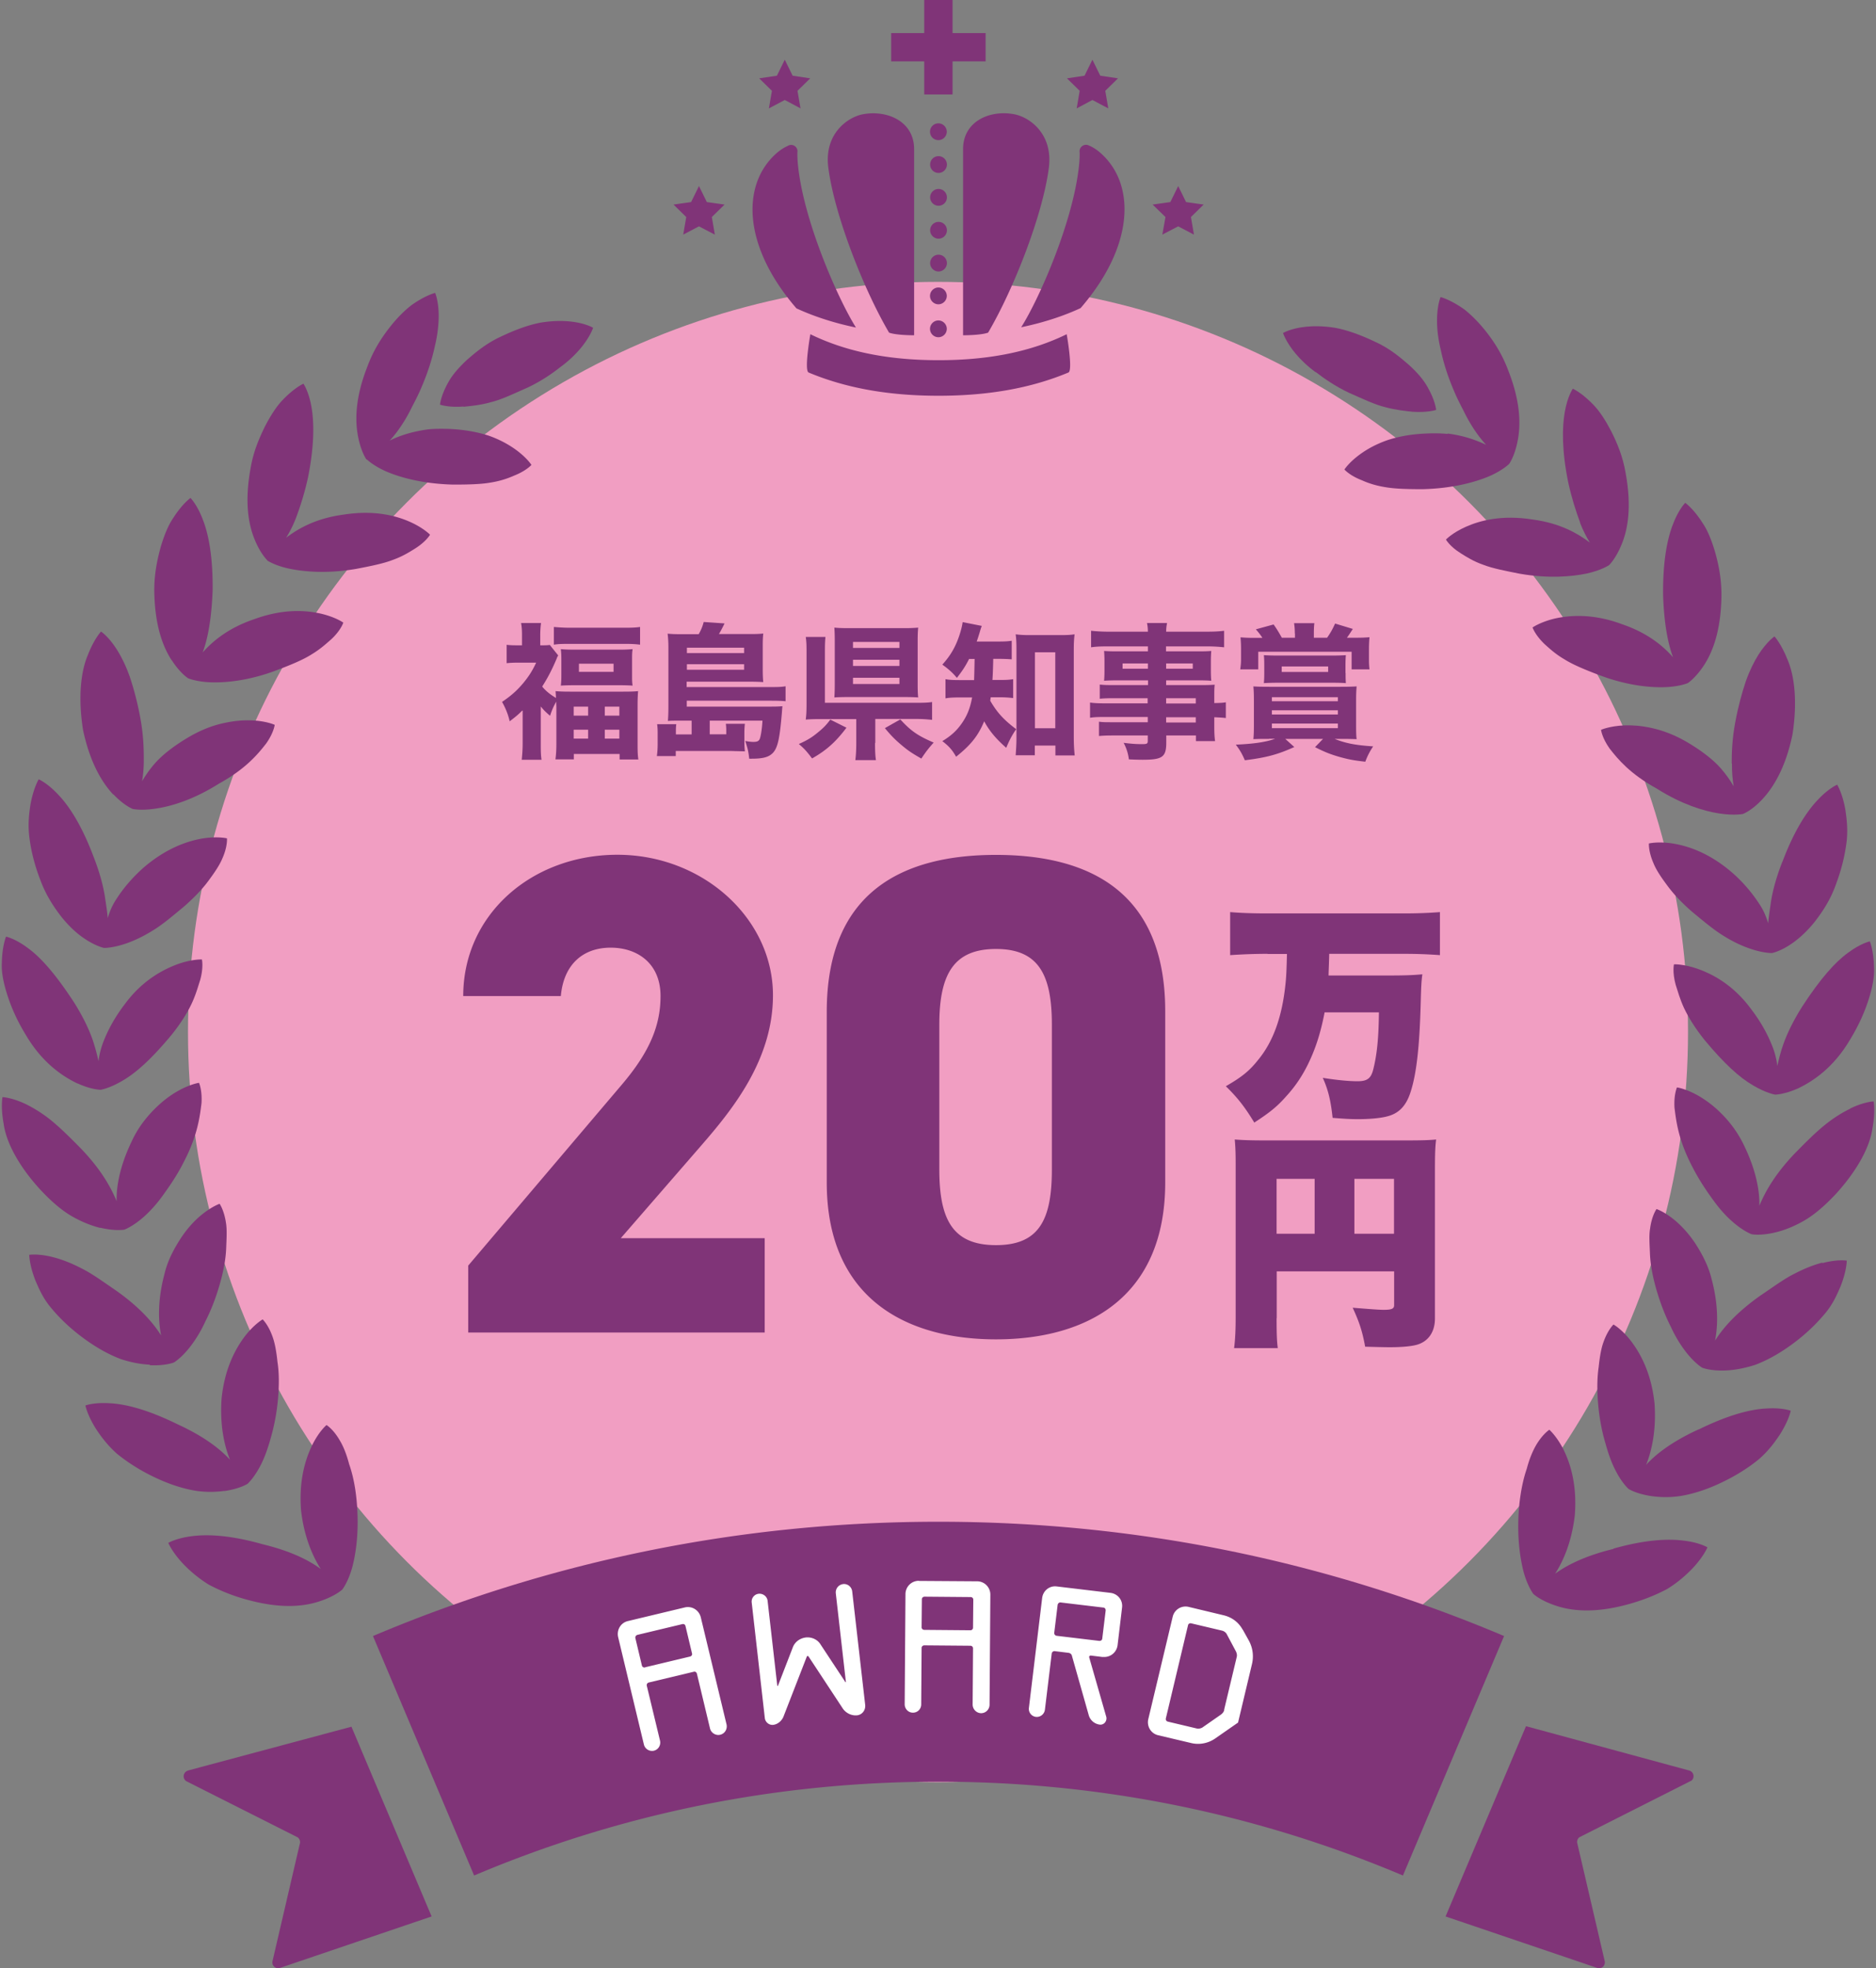
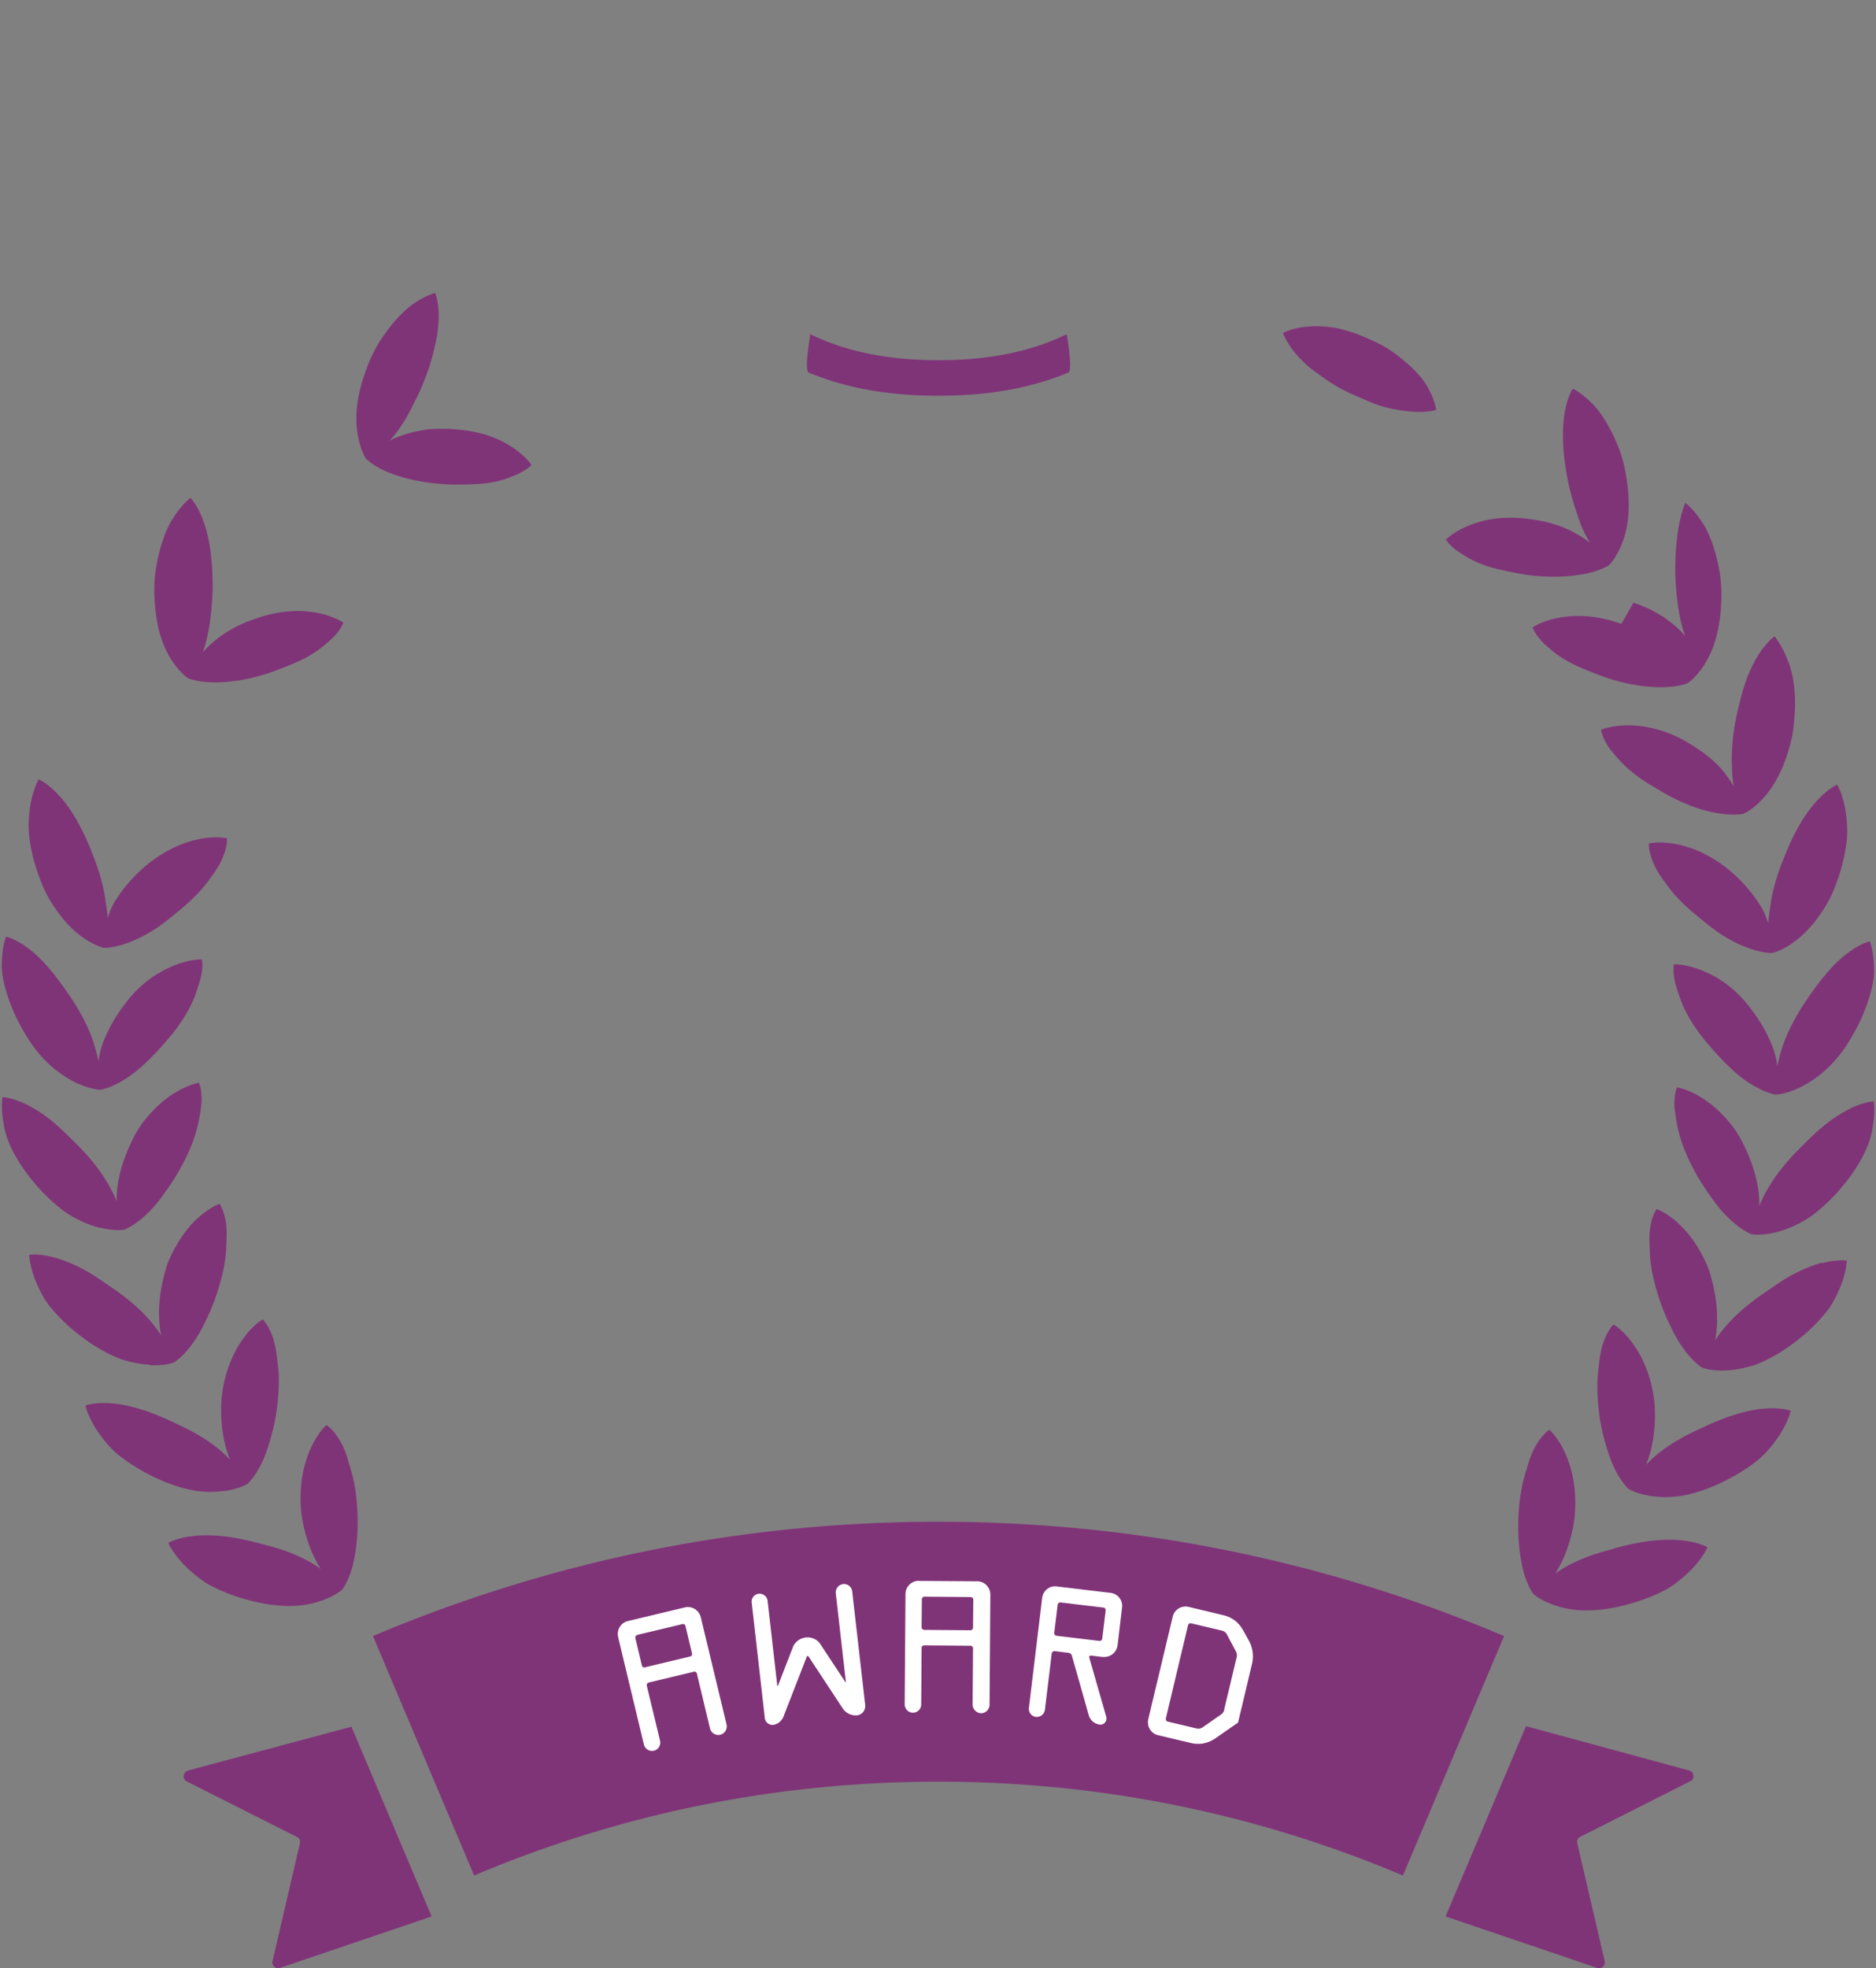
<svg xmlns="http://www.w3.org/2000/svg" id="_レイヤー_1" viewBox="0 0 143 150">
  <rect x="0" y="0" width="143" height="150" fill="#808080" stroke="none" />
  <defs>
    <style>.cls-1{fill:none}.cls-3{fill:#fff}.cls-4{fill:#803478}</style>
  </defs>
-   <circle cx="71.5" cy="78.65" r="57.17" style="fill:#f19ec2" />
  <path class="cls-4" d="M7.63 93.56c1.16.28 1.85.15 1.85.15s.66-.24 1.52-1.01c.43-.39.92-.91 1.4-1.58.49-.68 1.09-1.53 1.6-2.55 1.07-2.04 1.23-3.48 1.36-4.5.06-1.01-.19-1.55-.19-1.55s-.69.09-1.69.67c-.5.29-1.08.71-1.69 1.32-.61.61-1.27 1.42-1.75 2.47-.89 1.84-1.18 3.42-1.15 4.56-.43-1.04-1.17-2.39-2.7-3.99-.9-.92-1.64-1.64-2.33-2.2a10.4 10.4 0 0 0-1.88-1.2c-1.09-.52-1.79-.54-1.79-.54s-.15.75.09 2.04c.17 1.29 1.04 3.1 2.79 5.01.89.95 1.68 1.62 2.48 2.07.8.45 1.51.7 2.09.85ZM26.11 121.11s.43-.55.74-1.67c.29-1.09.55-2.83.33-5.12-.11-1.14-.32-2.04-.57-2.75-.2-.76-.44-1.35-.7-1.78-.5-.88-1.02-1.19-1.02-1.19s-.54.44-1.06 1.47c-.51 1.02-1.07 2.66-.88 5.06.24 2.03.89 3.48 1.5 4.44-.91-.67-2.29-1.37-4.45-1.89-2.39-.68-4.15-.77-5.37-.61-1.2.15-1.8.51-1.8.51s.28.71 1.19 1.66c.46.47 1.06 1 1.87 1.51a14 14 0 0 0 3.17 1.22c2.52.66 4.23.44 5.4.03 1.14-.39 1.64-.87 1.64-.87ZM5.9 82.56c1.09.5 1.78.49 1.78.49s.69-.11 1.69-.71c1.03-.6 2.22-1.68 3.72-3.49.72-.9 1.21-1.7 1.53-2.39.32-.69.48-1.29.64-1.78.27-.98.13-1.56.13-1.56s-.7-.04-1.8.34c-1.07.39-2.7 1.19-4.08 3.07-.72.94-1.21 1.84-1.54 2.64-.27.64-.4 1.2-.46 1.7-.11-.49-.25-1.05-.47-1.69-.29-.81-.74-1.75-1.41-2.81-1.4-2.14-2.53-3.42-3.52-4.13-.96-.72-1.65-.86-1.65-.86s-.3.71-.32 2.01c-.04.65.11 1.46.4 2.38.29.92.73 1.96 1.41 3.07 1.29 2.21 2.89 3.22 3.95 3.73ZM17.1 113.63c1.19-.17 1.77-.55 1.77-.55s.52-.46 1.04-1.5c.26-.52.5-1.17.73-2 .24-.84.45-1.83.55-2.97.1-1.14.08-2.06-.04-2.82-.08-.77-.19-1.4-.36-1.88-.33-.96-.77-1.36-.77-1.36s-.61.34-1.32 1.24c-.69.9-1.57 2.42-1.81 4.8-.14 2.04.21 3.59.64 4.65-.77-.83-1.99-1.78-4-2.7-2.24-1.1-3.93-1.54-5.16-1.6-1.21-.08-1.86.17-1.86.17s.14.75.85 1.85c.36.54.84 1.19 1.56 1.83.75.61 1.7 1.24 2.88 1.8s2.19.86 3.06 1.01c.88.14 1.65.1 2.24.02Z" />
  <path class="cls-4" d="M11.42 104.04c1.2.06 1.84-.21 1.84-.21s.6-.35 1.3-1.28a9.7 9.7 0 0 0 1.08-1.82c.4-.78.78-1.71 1.1-2.82.32-1.1.47-2.01.5-2.77.03-.76.07-1.41-.01-1.91-.14-1-.49-1.49-.49-1.49s-.66.22-1.53.97c-.44.38-.92.9-1.4 1.61-.45.7-1.01 1.64-1.27 2.76-.53 1.98-.48 3.57-.26 4.69-.6-.95-1.61-2.13-3.42-3.41-1.07-.73-1.87-1.32-2.69-1.72-.79-.41-1.5-.67-2.08-.82-1.17-.31-1.86-.19-1.86-.19s0 .77.48 1.98c.26.6.57 1.34 1.2 2.08.62.75 1.43 1.54 2.48 2.31s1.99 1.26 2.81 1.57c.87.29 1.61.4 2.21.43ZM3.06 67.02c.43 1.2 1.07 2.14 1.62 2.85.57.71 1.12 1.21 1.6 1.55.97.69 1.65.82 1.65.82s.7.02 1.8-.38c.55-.2 1.2-.5 1.92-.95.73-.44 1.44-1.05 2.35-1.8.87-.76 1.5-1.44 1.95-2.07.46-.62.81-1.16 1-1.62.41-.92.35-1.53.35-1.53s-.67-.17-1.81 0c-1.11.18-2.78.7-4.58 2.26-.88.79-1.53 1.58-2 2.31-.37.54-.56 1.05-.7 1.51-.03-.49-.13-1.05-.22-1.68-.14-.86-.41-1.86-.87-3.03-.88-2.34-1.84-3.83-2.69-4.71-.83-.89-1.48-1.16-1.48-1.16s-.4.65-.63 1.94c-.1.65-.2 1.45-.09 2.4.11.96.36 2.06.82 3.27ZM27.95 35s.49.5 1.56.96c1.05.44 2.74.91 5.02.97 1.12 0 2.08-.02 2.84-.15.77-.12 1.36-.33 1.81-.53.94-.37 1.33-.82 1.33-.82s-.37-.59-1.32-1.25c-.48-.33-1.1-.68-1.91-.97-.79-.26-1.77-.46-2.97-.52-.6-.02-1.16-.02-1.67.03-.5.07-.95.16-1.37.27-.62.17-1.14.37-1.57.59.33-.35.67-.79 1.02-1.34.24-.37.47-.79.7-1.26.24-.46.5-.96.74-1.54.49-1.15.8-2.18.99-3.07.21-.87.28-1.61.29-2.21.01-1.2-.27-1.84-.27-1.84s-.75.18-1.81.94c-.52.4-1.1.97-1.69 1.73-.59.76-1.2 1.69-1.66 2.93-.96 2.43-.95 4.18-.71 5.38.23 1.17.64 1.73.64 1.73ZM13.09 50.31c.65 1.01 1.25 1.38 1.25 1.38s.64.28 1.8.31c1.15.03 2.92-.14 5.02-.95 1.05-.4 1.95-.77 2.59-1.18.67-.4 1.12-.82 1.5-1.15.74-.69.92-1.27.92-1.27s-.56-.41-1.69-.68c-1.12-.26-2.86-.4-5.08.41-2 .67-3.19 1.69-3.95 2.54.4-1.06.68-2.61.76-4.77.02-2.53-.31-4.25-.76-5.38-.43-1.13-.93-1.62-.93-1.62s-.63.44-1.33 1.55c-.37.54-.68 1.3-.95 2.22-.25.93-.49 2.01-.48 3.33.04 2.64.66 4.24 1.32 5.26Z" />
-   <path class="cls-4" d="M35.33 31c.56-.06 1.28-.12 2.09-.35.82-.2 1.7-.63 2.77-1.1 1.06-.5 1.87-1.06 2.53-1.58a8.75 8.75 0 0 0 1.54-1.43c.74-.89.95-1.56.95-1.56s-.58-.36-1.75-.48c-.59-.06-1.32-.06-2.21.08-.88.16-1.88.51-3.02 1.05-1.15.52-1.97 1.22-2.64 1.8-.65.61-1.12 1.16-1.41 1.69-.59 1.04-.64 1.72-.64 1.72s.66.23 1.79.14ZM20.35 42.7s.57.4 1.71.64c1.11.23 2.88.4 5.11.01 1.09-.21 2.05-.4 2.77-.68.73-.26 1.26-.59 1.69-.86.86-.54 1.15-1.06 1.15-1.06s-.48-.51-1.53-.98c-1.06-.47-2.72-.92-5.07-.55-2.11.28-3.46 1.07-4.37 1.76.26-.41.52-.91.76-1.53.31-.83.63-1.81.9-3.02.5-2.47.48-4.25.27-5.43-.21-1.19-.61-1.76-.61-1.76s-.7.31-1.6 1.26c-.45.47-.9 1.16-1.34 2.01-.42.87-.87 1.87-1.09 3.18-.47 2.58-.16 4.28.31 5.42.45 1.11.96 1.58.96 1.58ZM8.65 60.54c.81.86 1.47 1.11 1.47 1.11s.66.15 1.83-.04c1.17-.18 2.84-.69 4.74-1.89 2.05-1.13 2.97-2.25 3.6-3.06.58-.82.65-1.42.65-1.42s-.63-.3-1.78-.34c-.58-.02-1.28.02-2.12.21-.85.18-1.79.54-2.8 1.15-1.01.61-1.84 1.25-2.41 1.89-.43.49-.75.96-1 1.39.08-.49.14-1.04.13-1.73 0-.88-.04-1.89-.27-3.13s-.52-2.28-.8-3.11c-.3-.85-.64-1.52-.96-2.03-.64-1.03-1.23-1.41-1.23-1.41s-.53.56-1 1.78c-.52 1.2-.77 3.18-.37 5.72.55 2.59 1.5 4.06 2.3 4.92Z" />
-   <path class="cls-1" d="M52.1 128.99c-.36-.44-.7-.81-1.03-1.14-.33-.33-.62-.67-.92-.92a7.08 7.08 0 0 0-1.56-1.1c-.9-.45-1.51-.43-1.51-.43s-.21.66-.1 1.8c.11 1.14.55 2.75 1.99 4.71.18.24.36.48.54.69.19.2.38.37.56.54.37.33.74.62 1.09.86.56.38 1.07.64 1.54.83a9.29 9.29 0 0 0-1.77.07c-.43.06-.91.15-1.42.28-.26.07-.52.15-.81.23-.27.06-.56.14-.85.22-2.37.67-3.93 1.61-4.86 2.4-.94.78-1.24 1.41-1.24 1.41s.62.44 1.91.73c.64.14 1.44.25 2.4.24.48-.02.98-.02 1.54-.14.56-.12 1.15-.28 1.77-.49 2.49-.86 3.82-1.98 4.57-2.88.74-.9.91-1.58.91-1.58s.07-.7-.27-1.84c-.33-1.15-1.05-2.74-2.48-4.5ZM34.73 127.64s.32-.62.41-1.77c.07-1.11.03-2.92-.63-5.1-.32-1.1-.7-1.92-1.07-2.6-.33-.72-.69-1.24-1.02-1.62-.66-.76-1.22-.98-1.22-.98s-.44.54-.77 1.64c-.32 1.1-.54 2.79.07 5.14.63 1.94 1.53 3.24 2.32 4.06-1.02-.48-2.52-.91-4.73-1.01-2.45-.25-4.22.02-5.38.4-1.16.37-1.67.84-1.67.84s.41.64 1.48 1.4c.54.38 1.24.78 2.12 1.13.91.31 2.04.53 3.34.61 2.61.15 4.23-.35 5.31-.98 1.05-.6 1.45-1.17 1.45-1.17Z" />
  <path class="cls-1" d="M43.22 133.86c.92-.79 1.2-1.43 1.2-1.43s.19-.67.06-1.81c-.12-1.16-.51-2.9-1.58-4.9-.52-1.02-1.08-1.71-1.53-2.36-.46-.64-.91-1.08-1.31-1.39-.79-.62-1.39-.72-1.39-.72s-.33.61-.44 1.75c-.11 1.14 0 2.82 1.04 5.03.97 1.8 2.12 2.88 3.05 3.54-1.1-.27-2.66-.39-4.85-.08-2.44.2-4.15.82-5.21 1.41-1.07.59-1.49 1.15-1.49 1.15s.53.55 1.73 1.09c.6.27 1.37.53 2.3.7.93.19 2.1.14 3.39-.02 2.6-.36 4.11-1.18 5.02-1.95Z" />
-   <path class="cls-4" d="M110.35 33.07c-.51-.05-1.07-.06-1.67-.03-1.2.05-2.17.25-2.97.52-.81.29-1.44.64-1.91.97-.95.66-1.32 1.25-1.32 1.25s.39.46 1.33.82c.46.21 1.05.41 1.81.53.77.13 1.72.15 2.84.15 2.28-.06 3.96-.53 5.02-.97 1.07-.46 1.56-.96 1.56-.96s.41-.56.64-1.73c.24-1.19.25-2.95-.71-5.38-.46-1.24-1.07-2.17-1.66-2.93-.59-.75-1.17-1.32-1.69-1.73-1.07-.76-1.81-.94-1.81-.94s-.28.64-.27 1.84c0 .6.08 1.34.29 2.21.19.9.5 1.93.99 3.07.24.58.5 1.08.74 1.54.23.48.47.9.7 1.26.35.55.7.99 1.02 1.34a9.62 9.62 0 0 0-1.57-.59c-.41-.11-.87-.21-1.37-.27Z" />
  <path class="cls-4" d="M100.29 28.35c.66.51 1.48 1.08 2.53 1.58 1.07.47 1.95.9 2.77 1.1.81.22 1.53.29 2.09.35 1.13.08 1.79-.14 1.79-.14s-.05-.69-.64-1.72c-.29-.53-.75-1.09-1.41-1.69-.67-.58-1.49-1.29-2.64-1.8-1.14-.54-2.14-.89-3.02-1.05-.89-.14-1.63-.14-2.21-.08-1.17.12-1.75.48-1.75.48s.21.67.95 1.56c.37.44.87.94 1.54 1.43ZM142.53 71.74s-.68.14-1.65.86c-.99.71-2.12 1.98-3.52 4.13-.67 1.07-1.12 2-1.41 2.81-.23.64-.36 1.2-.47 1.69-.06-.5-.19-1.06-.46-1.69-.33-.8-.82-1.7-1.54-2.64-1.38-1.88-3-2.69-4.08-3.07-1.1-.38-1.8-.34-1.8-.34s-.14.58.13 1.56c.16.49.32 1.09.64 1.78.33.69.81 1.48 1.53 2.39 1.5 1.81 2.69 2.9 3.72 3.49 1 .6 1.69.71 1.69.71s.7 0 1.78-.49c1.05-.51 2.66-1.52 3.95-3.73.67-1.1 1.12-2.14 1.41-3.07.29-.92.44-1.73.4-2.38-.02-1.31-.32-2.01-.32-2.01ZM120.43 39.82c.24.61.5 1.11.76 1.53-.91-.69-2.26-1.48-4.37-1.76-2.35-.37-4.01.08-5.07.55-1.06.47-1.53.98-1.53.98s.29.53 1.15 1.06c.43.27.95.6 1.69.86.72.28 1.67.46 2.77.68 2.23.39 4 .22 5.11-.01 1.14-.25 1.71-.64 1.71-.64s.51-.47.96-1.58c.47-1.13.78-2.83.31-5.42-.22-1.31-.66-2.32-1.09-3.18-.44-.85-.89-1.54-1.34-2.01-.9-.95-1.6-1.26-1.6-1.26s-.4.57-.61 1.76c-.21 1.18-.24 2.96.27 5.43.27 1.21.59 2.19.9 3.02Z" />
-   <path class="cls-4" d="M135.87 65.65c-.46 1.17-.73 2.17-.87 3.03-.09.63-.18 1.2-.22 1.68-.14-.46-.33-.97-.7-1.51a11.48 11.48 0 0 0-2-2.31c-1.8-1.57-3.46-2.08-4.58-2.26-1.13-.17-1.81 0-1.81 0s-.05.6.36 1.53c.19.47.54 1 1 1.62.45.62 1.07 1.31 1.95 2.07.91.75 1.62 1.35 2.35 1.8.71.45 1.36.75 1.92.95 1.1.4 1.8.38 1.8.38s.69-.12 1.65-.82c.48-.35 1.03-.84 1.6-1.55.55-.71 1.2-1.65 1.62-2.85.46-1.21.7-2.31.82-3.27.11-.96 0-1.76-.09-2.4-.22-1.29-.63-1.94-.63-1.94s-.65.27-1.48 1.16c-.85.89-1.81 2.37-2.69 4.71ZM123.59 47.55c-2.22-.81-3.96-.66-5.08-.41-1.12.27-1.69.68-1.69.68s.19.57.92 1.27c.38.34.83.76 1.5 1.15.65.41 1.54.78 2.59 1.18 2.1.81 3.87.98 5.02.95 1.16-.03 1.8-.31 1.8-.31s.59-.37 1.25-1.38c.66-1.02 1.28-2.62 1.32-5.26.01-1.32-.22-2.4-.48-3.33-.27-.92-.58-1.68-.95-2.22-.7-1.11-1.33-1.55-1.33-1.55s-.5.49-.93 1.62c-.45 1.13-.78 2.86-.76 5.38.07 2.15.36 3.71.76 4.77-.75-.85-1.94-1.87-3.95-2.54Z" />
+   <path class="cls-4" d="M135.87 65.65c-.46 1.17-.73 2.17-.87 3.03-.09.63-.18 1.2-.22 1.68-.14-.46-.33-.97-.7-1.51a11.48 11.48 0 0 0-2-2.31c-1.8-1.57-3.46-2.08-4.58-2.26-1.13-.17-1.81 0-1.81 0s-.05.6.36 1.53c.19.47.54 1 1 1.62.45.62 1.07 1.31 1.95 2.07.91.75 1.62 1.35 2.35 1.8.71.45 1.36.75 1.92.95 1.1.4 1.8.38 1.8.38s.69-.12 1.65-.82c.48-.35 1.03-.84 1.6-1.55.55-.71 1.2-1.65 1.62-2.85.46-1.21.7-2.31.82-3.27.11-.96 0-1.76-.09-2.4-.22-1.29-.63-1.94-.63-1.94s-.65.27-1.48 1.16c-.85.89-1.81 2.37-2.69 4.71ZM123.59 47.55c-2.22-.81-3.96-.66-5.08-.41-1.12.27-1.69.68-1.69.68s.19.57.92 1.27c.38.34.83.76 1.5 1.15.65.41 1.54.78 2.59 1.18 2.1.81 3.87.98 5.02.95 1.16-.03 1.8-.31 1.8-.31s.59-.37 1.25-1.38c.66-1.02 1.28-2.62 1.32-5.26.01-1.32-.22-2.4-.48-3.33-.27-.92-.58-1.68-.95-2.22-.7-1.11-1.33-1.55-1.33-1.55c-.45 1.13-.78 2.86-.76 5.38.07 2.15.36 3.71.76 4.77-.75-.85-1.94-1.87-3.95-2.54Z" />
  <path class="cls-4" d="M132.02 58.19c-.01.68.05 1.24.13 1.73-.25-.43-.57-.9-1-1.39-.57-.64-1.4-1.28-2.41-1.89-1.01-.61-1.95-.96-2.8-1.15-.83-.19-1.54-.23-2.12-.21-1.15.05-1.78.34-1.78.34s.07.6.65 1.42c.63.81 1.55 1.93 3.6 3.06 1.9 1.2 3.57 1.71 4.74 1.89 1.17.18 1.83.04 1.83.04s.67-.25 1.47-1.11c.8-.86 1.76-2.33 2.3-4.92.4-2.53.15-4.52-.37-5.72-.48-1.22-1-1.78-1-1.78s-.58.39-1.23 1.41c-.32.51-.66 1.18-.96 2.03-.28.84-.57 1.87-.8 3.11-.23 1.24-.27 2.26-.27 3.13Z" />
  <path class="cls-1" d="M95.13 136.02c-.3-.08-.58-.16-.85-.22-.28-.08-.55-.15-.81-.23-.52-.13-.99-.22-1.42-.28-.69-.1-1.26-.1-1.77-.07.47-.19.98-.45 1.54-.83.35-.24.72-.53 1.09-.86.19-.17.37-.35.56-.54.18-.22.36-.45.54-.69 1.44-1.96 1.87-3.58 1.99-4.71.11-1.14-.1-1.8-.1-1.8s-.61-.02-1.51.43c-.45.22-.98.57-1.56 1.1-.29.26-.59.6-.92.92-.33.32-.67.7-1.03 1.14-1.43 1.75-2.15 3.35-2.48 4.5-.33 1.15-.27 1.84-.27 1.84s.16.68.91 1.58 2.08 2.03 4.57 2.88c.62.21 1.21.38 1.77.49.56.12 1.06.12 1.54.14.95.01 1.76-.09 2.4-.24 1.28-.29 1.91-.73 1.91-.73s-.31-.63-1.24-1.41c-.93-.78-2.49-1.73-4.86-2.4Z" />
  <path class="cls-4" d="M122.99 118.04c-2.15.52-3.54 1.23-4.45 1.89.62-.96 1.26-2.41 1.5-4.44.19-2.4-.37-4.04-.88-5.06-.53-1.02-1.06-1.47-1.06-1.47s-.51.32-1.02 1.19c-.25.44-.5 1.02-.7 1.78-.25.72-.45 1.62-.57 2.75-.22 2.29.05 4.03.33 5.12.31 1.12.74 1.67.74 1.67s.5.48 1.64.87c1.17.41 2.89.63 5.4-.03 1.26-.33 2.31-.76 3.17-1.22.81-.5 1.41-1.04 1.87-1.51.91-.95 1.19-1.66 1.19-1.66s-.6-.37-1.8-.51c-1.21-.16-2.98-.07-5.37.61ZM141.02 84.5c-.54.26-1.18.64-1.88 1.2-.69.55-1.43 1.28-2.33 2.2-1.53 1.6-2.27 2.95-2.7 3.99.03-1.14-.26-2.72-1.15-4.56a8.693 8.693 0 0 0-1.75-2.47 8.262 8.262 0 0 0-1.69-1.32c-1-.58-1.69-.67-1.69-.67s-.25.54-.19 1.55c.13 1.02.29 2.46 1.36 4.5.52 1.02 1.11 1.88 1.6 2.55.49.68.97 1.2 1.4 1.58.87.78 1.52 1.01 1.52 1.01s.68.14 1.85-.15c.58-.14 1.29-.4 2.09-.85.79-.45 1.59-1.12 2.48-2.07 1.75-1.92 2.62-3.72 2.79-5.01.24-1.29.09-2.04.09-2.04s-.7.01-1.79.54Z" />
  <path class="cls-1" d="M110.73 133.26c-1.06-.59-2.77-1.21-5.21-1.41-2.19-.31-3.75-.19-4.85.08.93-.65 2.08-1.74 3.05-3.54 1.03-2.21 1.15-3.89 1.04-5.03-.11-1.14-.44-1.75-.44-1.75s-.6.1-1.39.72c-.4.31-.85.75-1.31 1.39-.46.65-1.01 1.34-1.53 2.36-1.07 2-1.46 3.75-1.58 4.9-.13 1.14.06 1.81.06 1.81s.29.64 1.2 1.43c.91.77 2.42 1.59 5.02 1.95 1.29.16 2.46.21 3.39.02.93-.18 1.7-.44 2.3-.7 1.2-.54 1.73-1.09 1.73-1.09s-.42-.56-1.49-1.15ZM120.3 126.18c-1.16-.38-2.93-.65-5.38-.4-2.22.1-3.71.53-4.73 1.01.79-.82 1.7-2.12 2.32-4.06.61-2.35.39-4.04.07-5.14-.33-1.1-.77-1.64-.77-1.64s-.57.21-1.22.98c-.33.38-.68.9-1.02 1.62-.37.68-.75 1.5-1.07 2.6-.66 2.18-.7 3.99-.63 5.1.09 1.15.41 1.77.41 1.77s.4.57 1.45 1.17c1.08.63 2.69 1.13 5.31.98 1.3-.08 2.43-.3 3.34-.61.88-.35 1.58-.76 2.12-1.13 1.07-.76 1.48-1.4 1.48-1.4s-.52-.47-1.67-.84Z" />
  <path class="cls-4" d="M138.92 96.22c-.58.15-1.29.41-2.08.82-.82.4-1.62 1-2.69 1.72-1.8 1.28-2.82 2.45-3.42 3.41.22-1.12.27-2.71-.26-4.69-.27-1.12-.82-2.06-1.27-2.76-.48-.71-.97-1.23-1.4-1.61-.87-.76-1.53-.97-1.53-.97s-.36.49-.49 1.49c-.09.5-.04 1.15-.01 1.91s.18 1.67.5 2.77.7 2.04 1.1 2.82a9.7 9.7 0 0 0 1.08 1.82c.7.93 1.3 1.28 1.3 1.28s.65.27 1.84.21c.6-.03 1.34-.15 2.21-.43.82-.31 1.76-.8 2.81-1.57s1.86-1.57 2.48-2.31c.63-.74.94-1.48 1.2-2.08.49-1.22.48-1.98.48-1.98s-.69-.12-1.86.19Z" />
  <path class="cls-4" d="M129.48 108.93c-2.01.92-3.24 1.87-4 2.7.42-1.06.78-2.61.64-4.65-.24-2.38-1.12-3.9-1.81-4.8-.71-.91-1.32-1.24-1.32-1.24s-.44.41-.77 1.36c-.17.47-.28 1.11-.36 1.88-.11.75-.14 1.68-.04 2.82s.3 2.13.55 2.97c.23.83.46 1.47.73 2 .51 1.04 1.04 1.5 1.04 1.5s.58.38 1.77.55c.59.08 1.36.12 2.24-.02.87-.15 1.89-.45 3.06-1.01 1.18-.56 2.13-1.18 2.88-1.8.72-.63 1.19-1.28 1.56-1.83.71-1.1.85-1.85.85-1.85s-.65-.25-1.86-.17c-1.23.06-2.92.5-5.16 1.6ZM106.94 142.93c-11.22-4.74-23.13-7.15-35.4-7.15s-24.18 2.4-35.4 7.15l-7.71-18.25c13.67-5.78 28.18-8.71 43.11-8.71s29.43 2.93 43.11 8.71l-7.71 18.25ZM128.91 135.72c.14-.1.21-.28.17-.46a.452.452 0 0 0-.35-.34l-12.41-3.37-6.13 14.5 11.58 3.93c.16.04.33 0 .44-.12a.46.46 0 0 0 .1-.45l-2.07-8.9c-.06-.18 0-.39.16-.5l8.51-4.3ZM14.36 134.93c-.17.03-.31.17-.35.34-.04.17.03.35.17.46l8.51 4.29c.15.11.22.32.16.5l-2.07 8.9a.443.443 0 0 0 .54.56l11.58-3.93-6.11-14.46-12.43 3.33ZM61.64 28.39c2.85 1.19 6.1 1.77 9.9 1.77s7.05-.58 9.9-1.77c.36-.15-.13-2.92-.13-2.92-2.72 1.33-5.92 1.98-9.77 1.98s-7.05-.65-9.77-1.98c0 0-.49 2.77-.13 2.92Z" />
-   <path class="cls-4" d="M71.53 25.7c.35 0 .64-.29.64-.64s-.29-.64-.64-.64-.64.29-.64.64.29.64.64.64ZM70.45 7.2h2.16V4.68h2.52V2.52h-2.52V0h-2.16v2.52h-2.52v2.16h2.52V7.2zM71.53 23.19c.35 0 .64-.29.64-.64s-.29-.64-.64-.64-.64.29-.64.64.29.64.64.64ZM71.54 19.41c-.35 0-.64.29-.64.64s.29.64.64.64.64-.29.64-.64-.29-.64-.64-.64ZM71.54 16.91c-.35 0-.64.29-.64.64s.29.64.64.64.64-.28.64-.64-.29-.64-.64-.64ZM71.54 14.4c-.35 0-.64.29-.64.64s.29.64.64.64.64-.28.64-.64-.29-.64-.64-.64ZM71.54 11.9c-.35 0-.64.28-.64.64s.29.64.64.64.64-.29.64-.64-.29-.64-.64-.64ZM71.53 9.4c-.35 0-.64.28-.64.64s.29.64.64.64.64-.29.64-.64-.29-.64-.64-.64ZM67.77 25.35c.44.16 1.37.2 1.91.2V11.37c0-2.15-2.09-3.01-3.92-2.66-1.13.22-2.96 1.47-2.62 4.07.45 3.53 2.65 9.2 4.63 12.57ZM65.24 24.95c-1.36-2.16-4.05-8.23-4.43-12.54-.05-.62-.02-.89-.02-.89a.485.485 0 0 0-.76-.39s-.44.17-.93.63c-2.58 2.38-2.48 7.01 1.61 11.74 1.19.55 2.7 1.08 4.53 1.46ZM73.41 11.37v14.18c.54 0 1.47-.04 1.91-.2 1.98-3.37 4.18-9.03 4.63-12.57.33-2.6-1.49-3.85-2.62-4.07-1.83-.36-3.92.5-3.92 2.66ZM83.06 11.12a.495.495 0 0 0-.77.39s.03.28-.02.89c-.38 4.32-3.06 10.39-4.43 12.54 1.83-.38 3.35-.91 4.53-1.46 4.09-4.73 4.19-9.36 1.61-11.74-.49-.46-.93-.63-.93-.63ZM52.08 17.88l1.2-.63 1.21.63-.23-1.34.97-.95-1.35-.19-.6-1.22-.6 1.22-1.34.19.97.95-.23 1.34zM58.61 8.26l1.21-.64 1.2.64-.23-1.34.97-.95-1.34-.2-.6-1.22-.6 1.22-1.35.2.97.95-.23 1.34zM88.6 17.88l1.21-.63 1.2.63-.23-1.34.97-.95-1.34-.19-.6-1.22-.6 1.22-1.35.19.98.95-.24 1.34zM82.07 8.26l1.2-.64 1.21.64-.23-1.34.97-.95-1.35-.2-.6-1.22-.6 1.22-1.34.2.97.95-.23 1.34zM58.31 101.55H35.69v-5.1l11.7-13.78c2.13-2.5 2.96-4.52 2.96-6.76 0-2.5-1.77-3.69-3.8-3.69-2.13 0-3.59 1.3-3.8 3.69h-7.44c0-6.24 5.25-10.77 11.75-10.77s11.86 4.84 11.86 10.71c0 4.94-3.12 8.74-5.46 11.44l-6.14 7.07h10.97v7.18ZM75.92 102.07c-6.97 0-12.9-3.22-12.9-11.96v-13c0-9.26 5.93-11.96 12.9-11.96s12.9 2.7 12.9 11.91v13.05c0 8.74-5.93 11.96-12.9 11.96ZM71.6 89.12c0 3.85 1.04 5.77 4.32 5.77s4.26-1.92 4.26-5.77V78.09c0-3.85-1.04-5.77-4.26-5.77s-4.32 1.92-4.32 5.77v11.03ZM96.62 72.69c-1.02 0-1.96.04-2.85.1v-3.28c.82.07 1.74.1 2.83.1h10.35c1.04 0 1.92-.03 2.81-.1v3.28c-.92-.07-1.8-.1-2.77-.1h-5.67c-.02.92-.04 1.15-.05 1.65h4.6c1.16 0 1.82-.02 2.55-.09-.07.52-.09.89-.12 2.01-.09 3.54-.33 5.65-.81 7.06-.33.97-.87 1.53-1.72 1.75-.5.14-1.35.22-2.25.22-.52 0-.97-.02-1.94-.1-.14-1.3-.33-2.12-.75-3.05 1.04.17 2 .26 2.65.26.76 0 1.04-.23 1.21-.95.28-1.13.4-2.39.42-4.3h-4.14c-.31 1.61-.71 2.83-1.3 4.02-.45.9-.97 1.66-1.63 2.38-.69.78-1.23 1.22-2.43 2-.73-1.2-1.27-1.89-2.17-2.77 1.2-.69 1.79-1.16 2.44-1.98 1.16-1.39 1.84-3.28 2.1-5.74.07-.62.09-1.16.12-2.36h-1.47ZM97.31 100.45c0 1.21.02 1.75.09 2.29h-3.33c.09-.69.12-1.46.12-2.39V88.71c0-.85-.02-1.33-.07-1.87.68.05 1.23.07 2.48.07h10.51c1.3 0 1.84-.02 2.36-.07-.07.55-.09 1.11-.09 2.38v11.26c0 1.02-.5 1.75-1.37 2-.42.12-1.15.19-2.06.19-.42 0-1.18-.02-1.89-.04-.21-1.15-.43-1.84-.95-2.97 1.25.1 2.01.16 2.36.16.63 0 .8-.09.8-.36v-2.57h-8.95v3.57Zm2.9-10.61h-2.9v4.18h2.9v-4.18Zm6.05 4.18v-4.18h-3.02v4.18h3.02ZM39.8 54.16c-.31.31-.49.46-.95.81-.11-.5-.3-.98-.58-1.48.68-.46 1.13-.85 1.63-1.45.41-.5.67-.9.97-1.54h-1.36c-.37 0-.59.01-.89.04v-1.4c.23.03.48.04.81.04h.36v-.85c0-.3-.02-.58-.07-.85h1.52a7.1 7.1 0 0 0-.06.86v.84h.17c.28 0 .45-.01.56-.03l.64.8c-.06.1-.08.13-.12.25-.38.89-.67 1.44-1.1 2.12.23.3.62.62 1.05.87-.01-.25-.02-.31-.03-.52.35.03.6.04 1.15.04h3.97c.56 0 .88-.01 1.17-.04-.03.35-.04.66-.04 1.19v2.85c0 .54.01.87.06 1.17h-1.43v-.42h-3.49v.41h-1.4c.04-.32.07-.66.07-1.17v-2.83c0-.07-.01-.16-.01-.4-.2.36-.32.61-.47 1.08-.35-.3-.46-.41-.71-.71v2.86c0 .56.01.89.06 1.2h-1.51c.04-.39.07-.8.07-1.24v-2.51Zm2.41-6.38c.37.03.76.06 1.26.06h4.08c.57 0 .89-.01 1.24-.06v1.35c-.32-.04-.59-.06-1.09-.06h-4.4c-.5 0-.76.01-1.08.06v-1.35Zm.58 2.5c0-.36-.01-.55-.04-.81.32.03.63.04 1.1.04h3.3c.45 0 .72-.01 1.07-.04-.04.29-.04.45-.04.81v1.15c0 .38 0 .55.04.82-.3-.02-.6-.03-1.09-.03h-3.29c-.45 0-.79.01-1.09.03.03-.26.04-.46.04-.81v-1.16Zm.94 4.26h1.1v-.69h-1.1v.69Zm0 1.75h1.1v-.68h-1.1v.68Zm.4-5.09h2.64v-.62h-2.64v.62Zm1.97 3.34h1.11v-.69H46.1v.69Zm0 1.75h1.11v-.68H46.1v.68ZM52.71 54.92h-.93c-.39 0-.57 0-.87.02.03-.35.04-.67.04-1.22v-4.37c0-.39-.02-.72-.06-1.06.31.03.52.04.99.04h1.38c.18-.32.29-.58.38-.93l1.59.11c-.14.29-.29.58-.43.81h2.39c.47 0 .71-.01.99-.04-.03.29-.04.52-.04.92v1.82c0 .38.01.66.04.96-.32-.02-.59-.03-.97-.03h-4.87v.41h6.5c.49 0 .75-.01 1.04-.06v1.14c-.31-.03-.63-.04-1.07-.04h-6.46v.45h6.46c.38 0 .6-.01.83-.03-.01.09-.02.23-.04.49-.16 1.93-.31 2.65-.67 3.05-.31.33-.73.46-1.65.46h-.17c-.06-.52-.09-.7-.3-1.35.22.04.45.07.61.07.33 0 .45-.07.52-.31.08-.28.15-.77.18-1.31H54.1v1.04h1.26v-.28c0-.2-.01-.33-.03-.52h1.45c-.02.15-.04.43-.04.69v.57c0 .41.01.54.04.84q-.32-.01-.78-.02-.18-.01-.53-.01h-3.96v.39h-1.44c.04-.29.06-.56.06-.94v-.81c0-.27-.01-.47-.04-.68h1.46c-.02.15-.03.29-.03.51v.27h1.2v-1.04Zm4.01-5.15v-.41h-4.36v.41h4.36Zm-4.36 1.27h4.36v-.42h-4.36v.42ZM64.52 55.46c-.81 1.08-1.54 1.73-2.62 2.34-.39-.52-.59-.75-1.01-1.1.63-.28.98-.49 1.44-.87.43-.35.65-.57.96-.99l1.24.62Zm2.18 1.16c0 .64.02.99.07 1.31H65.2c.04-.33.07-.72.07-1.3V54.8h-2.66c-.53 0-.88.01-1.19.04.04-.33.06-.6.06-1.2V49.7c0-.57-.01-.81-.06-1.16h1.5c-.03.33-.04.59-.04 1.15v3.87h6.87c.65 0 .99-.01 1.3-.06v1.36c-.38-.04-.71-.07-1.29-.07h-3.04v1.82Zm3.25-4.46c0 .41.01.74.04.99-.29-.02-.65-.03-1.07-.03h-4.26c-.42 0-.76.01-1.06.03.02-.29.03-.58.03-1.01V48.8c0-.37-.01-.7-.03-.97.31.03.61.04 1.09.04h4.24c.46 0 .71-.01 1.06-.04-.03.3-.04.58-.04.99v3.34Zm-4.93-2.78h3.54v-.46h-3.54v.46Zm0 1.37h3.54v-.47h-3.54v.47Zm0 1.38h3.54v-.48h-3.54v.48Zm3.61 2.7c.81.88 1.33 1.24 2.54 1.76-.4.45-.58.68-.94 1.22-.7-.4-1-.6-1.44-.97-.52-.43-.85-.76-1.34-1.35l1.17-.66ZM73.88 50.2c-.3.59-.5.89-.94 1.46-.33-.4-.65-.68-1.11-1.01.68-.75 1.08-1.47 1.39-2.52.09-.32.13-.51.16-.72l1.46.29c-.07.16-.09.25-.19.58-.06.19-.09.3-.2.61h1.57c.52 0 .8-.01 1.1-.06v1.42c-.3-.03-.67-.04-1.1-.04h-.31q-.02 1.04-.06 1.61h.54c.49 0 .72-.01 1.04-.06v1.44a7.57 7.57 0 0 0-1.09-.06h-.62c-.02.11-.02.14-.04.26.52.89 1.01 1.44 1.98 2.17-.31.45-.5.8-.76 1.42-.8-.71-1.27-1.27-1.68-2.02-.45 1.08-.98 1.77-2.14 2.7-.29-.51-.52-.78-1.05-1.19.66-.4 1.09-.79 1.48-1.35.4-.57.64-1.15.79-1.98h-.78c-.61 0-.91.01-1.25.07v-1.46c.33.06.6.07 1.28.07h.9q.02-.5.04-1.61h-.41Zm4.99 7.36h-1.45c.03-.39.06-.85.06-1.28v-6.77c0-.46-.01-.8-.06-1.17.32.04.56.06 1.04.06h2.41c.42 0 .71-.01 1.04-.06-.04.35-.06.67-.06 1.17v6.63c0 .51.02.95.07 1.43h-1.47v-.75h-1.57v.74Zm.02-2.06h1.55v-5.79h-1.55v5.79ZM87.5 53.21h-2.66c-.39 0-.71.01-1.01.04v-1.08c.28.03.55.04 1.04.04h2.64v-.36h-2.4c-.39 0-.69.01-.95.03.02-.22.03-.47.03-.76v-.72c0-.31-.01-.52-.03-.79.31.02.53.03.97.03h2.37v-.38h-3c-.57 0-.91.01-1.33.07v-1.26c.37.04.77.07 1.42.07h2.91c-.01-.31-.02-.42-.07-.66h1.53c-.04.22-.06.32-.07.66h3.01c.65 0 1.04-.02 1.41-.07v1.26c-.39-.04-.77-.07-1.33-.07h-3.1v.38h2.5c.44 0 .67-.01.95-.03-.02.26-.03.45-.03.79v.72c0 .35.01.5.03.76-.23-.02-.53-.03-.88-.03h-2.56v.36h2.53c.68 0 .86-.01 1.17-.03-.03.31-.03.43-.03 1.01v.39c.46-.01.68-.02.88-.06v1.2c-.26-.03-.45-.04-.88-.06v.59c0 .58.01.87.06 1.23h-1.46v-.43H88.9v.54c0 1.1-.29 1.31-1.8 1.31-.28 0-.66-.01-1.05-.03a3.57 3.57 0 0 0-.4-1.26c.63.08 1.01.1 1.4.1s.44-.04.44-.25v-.41h-2.62c-.49 0-.75.01-1.1.04V55c.32.04.47.04 1.06.04h2.66v-.4h-3.17c-.66 0-.91.01-1.23.06v-1.16c.29.04.57.06 1.2.06h3.19v-.4Zm-1.93-2.65v.4h1.93v-.4h-1.93Zm3.32.4h2.03v-.4h-2.03v.4Zm2.26 2.65v-.4h-2.26v.4h2.26Zm-2.26 1.45h2.26v-.4h-2.26v.4ZM96.73 56.31c-.51 0-.75 0-1.19.02.03-.3.04-.64.04-1.11V53.4c0-.45-.01-.76-.04-1.09.33.02.55.03 1.23.03h5.4c.6 0 .91-.01 1.24-.03-.03.36-.04.61-.04 1.09v1.82c0 .64.01.88.04 1.11-.38-.01-.63-.02-1.07-.02h-.61c.8.32 1.55.48 2.94.57-.26.39-.43.72-.6 1.17-.88-.1-1.26-.17-1.98-.37-.72-.21-1.09-.36-1.85-.74l.61-.63h-2.88l.69.62c-1.29.58-2.12.8-3.77 1.01-.21-.49-.37-.77-.69-1.19 1.34-.06 2.29-.19 3-.45h-.46Zm1.97-8.03c0-.31-.02-.55-.06-.79h1.55c-.03.21-.04.49-.04.79v.32h1.01c.27-.39.4-.62.61-1.08l1.35.41q-.31.49-.45.67h.66c.44 0 .75-.01 1.06-.04-.03.35-.04.61-.04 1.03v.65c0 .31.01.5.04.77h-1.36v-1.34h-7.12v1.34h-1.37c.04-.3.06-.49.06-.79v-.67c0-.4-.01-.61-.04-.98.37.03.62.04 1.09.04h.58c-.16-.24-.26-.37-.5-.65l1.35-.37c.23.32.37.55.63 1.01h1v-.32Zm3.87 3.02c0 .31 0 .45.02.76-.31-.02-.55-.03-1.04-.03h-4.16c-.38 0-.68.01-1.05.03.02-.22.03-.45.03-.74v-.65c0-.32-.01-.54-.03-.74.38.02.64.03 1.13.03h4.01c.45 0 .74-.01 1.11-.03-.02.23-.03.46-.03.75v.61Zm-5.62 2.14h5.03v-.31h-5.03v.31Zm0 1.01h5.03v-.32h-5.03v.32Zm0 1.04h5.03v-.35h-5.03v.35Zm.75-4.7v.42h3.54v-.42H97.7Z" />
  <path class="cls-3" d="m47.86 123.54 4.34-1.04c.55-.13 1.09.21 1.22.76l1.96 8.15c.08.35-.12.7-.47.79s-.71-.14-.79-.48l-1-4.18c-.03-.1-.13-.17-.23-.14l-3.43.82c-.12.03-.18.14-.16.24l1.01 4.19c.08.35-.13.69-.47.77a.64.64 0 0 1-.76-.48l-1.96-8.17c-.13-.55.19-1.1.74-1.23Zm1.32 3.52 3.43-.82c.1-.03.17-.13.14-.23l-.5-2.1a.187.187 0 0 0-.23-.14l-3.43.82c-.11.03-.18.14-.16.24l.5 2.1c.02.1.13.17.25.14ZM57.3 122.13a.6.6 0 0 1 .52-.67c.34-.04.65.2.69.53l.74 6.48s.03.04.05 0l1.13-2.92c.15-.41.53-.7.99-.76.44-.05.89.15 1.12.52l1.9 2.88s.05.02.04 0l-.77-6.76a.64.64 0 0 1 .56-.71c.34-.04.65.21.69.56l.99 8.65c.04.4-.23.74-.6.79-.43.05-.85-.16-1.09-.49l-2.62-3.98c-.04-.07-.13-.06-.15.02l-1.78 4.58c-.14.31-.43.56-.78.6-.3.03-.59-.2-.63-.51l-1-8.81ZM70.03 120.48l4.46.03c.56 0 1.01.47 1 1.03l-.06 8.37c0 .36-.29.65-.64.65s-.65-.3-.65-.66l.03-4.29c0-.1-.09-.19-.19-.19l-3.52-.03c-.12 0-.21.09-.21.19l-.03 4.31c0 .36-.29.64-.64.63-.34 0-.62-.29-.62-.64l.06-8.39c0-.56.45-1.02 1.02-1.02Zm.43 3.73 3.52.03c.1 0 .19-.09.19-.19l.02-2.15c0-.1-.09-.19-.19-.19l-3.52-.03c-.12 0-.21.09-.21.19l-.02 2.15c0 .1.09.19.21.19ZM84.06 126.28l-.89-.11c-.1-.01-.17.05-.14.15l1.3 4.53c.07.31-.18.62-.5.58a.999.999 0 0 1-.84-.72l-1.28-4.52c-.03-.14-.14-.21-.26-.23l-1.06-.13c-.1-.01-.2.07-.22.17l-.52 4.29c-.04.34-.35.59-.69.55a.612.612 0 0 1-.53-.69l1.01-8.37c.07-.56.56-.95 1.11-.88l4.1.49c.56.07.95.56.88 1.12l-.34 2.86c-.07.56-.56.96-1.13.9Zm-3.44-3.98-.26 2.14c-.01.1.07.2.17.22l3.26.39c.12.01.22-.06.23-.17l.26-2.14c.01-.12-.06-.22-.18-.23l-3.26-.39c-.1-.01-.2.07-.22.18ZM94.73 124.19l.45.81c.32.57.4 1.22.25 1.83l-1.05 4.41s-.01.06-.03.05l-1.74 1.21c-.53.36-1.18.48-1.79.34l-2.54-.6c-.55-.13-.88-.68-.75-1.23l1.86-7.8c.13-.55.67-.88 1.22-.75l2.67.64c.62.15 1.14.53 1.45 1.11Zm-1.42 6.11.96-4.02c.04-.15 0-.29-.05-.41l-.73-1.37a.59.59 0 0 0-.33-.23l-2.37-.56c-.1-.02-.21.04-.23.14l-1.69 7.1c-.03.12.04.22.14.25l2.23.53c.13.03.28-.01.4-.07l1.45-1.01c.11-.09.2-.2.23-.34Z" />
</svg>